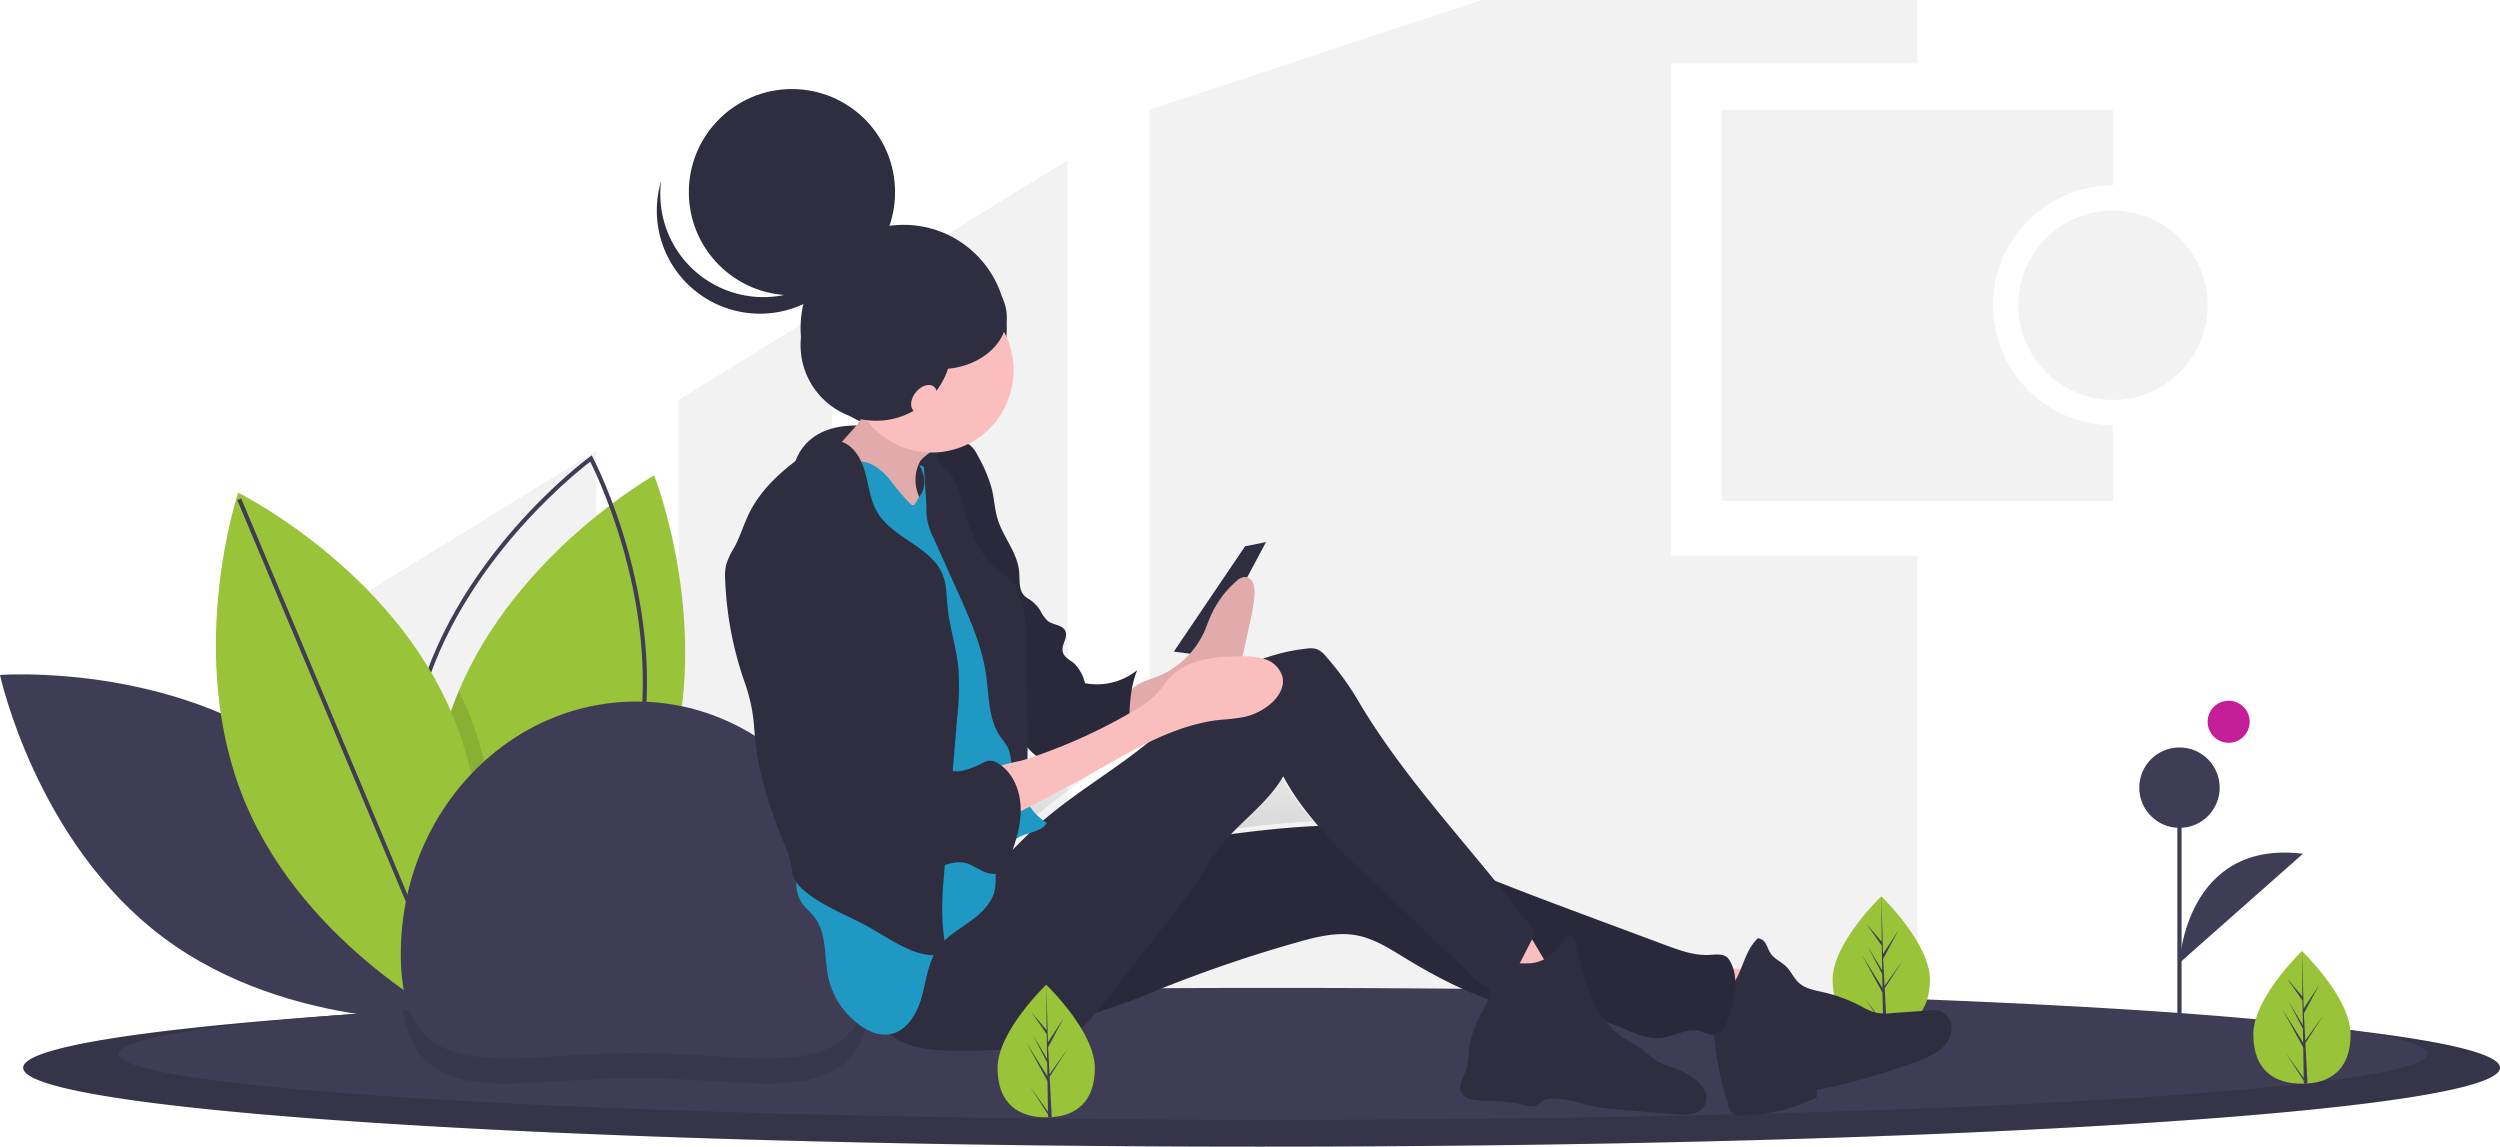
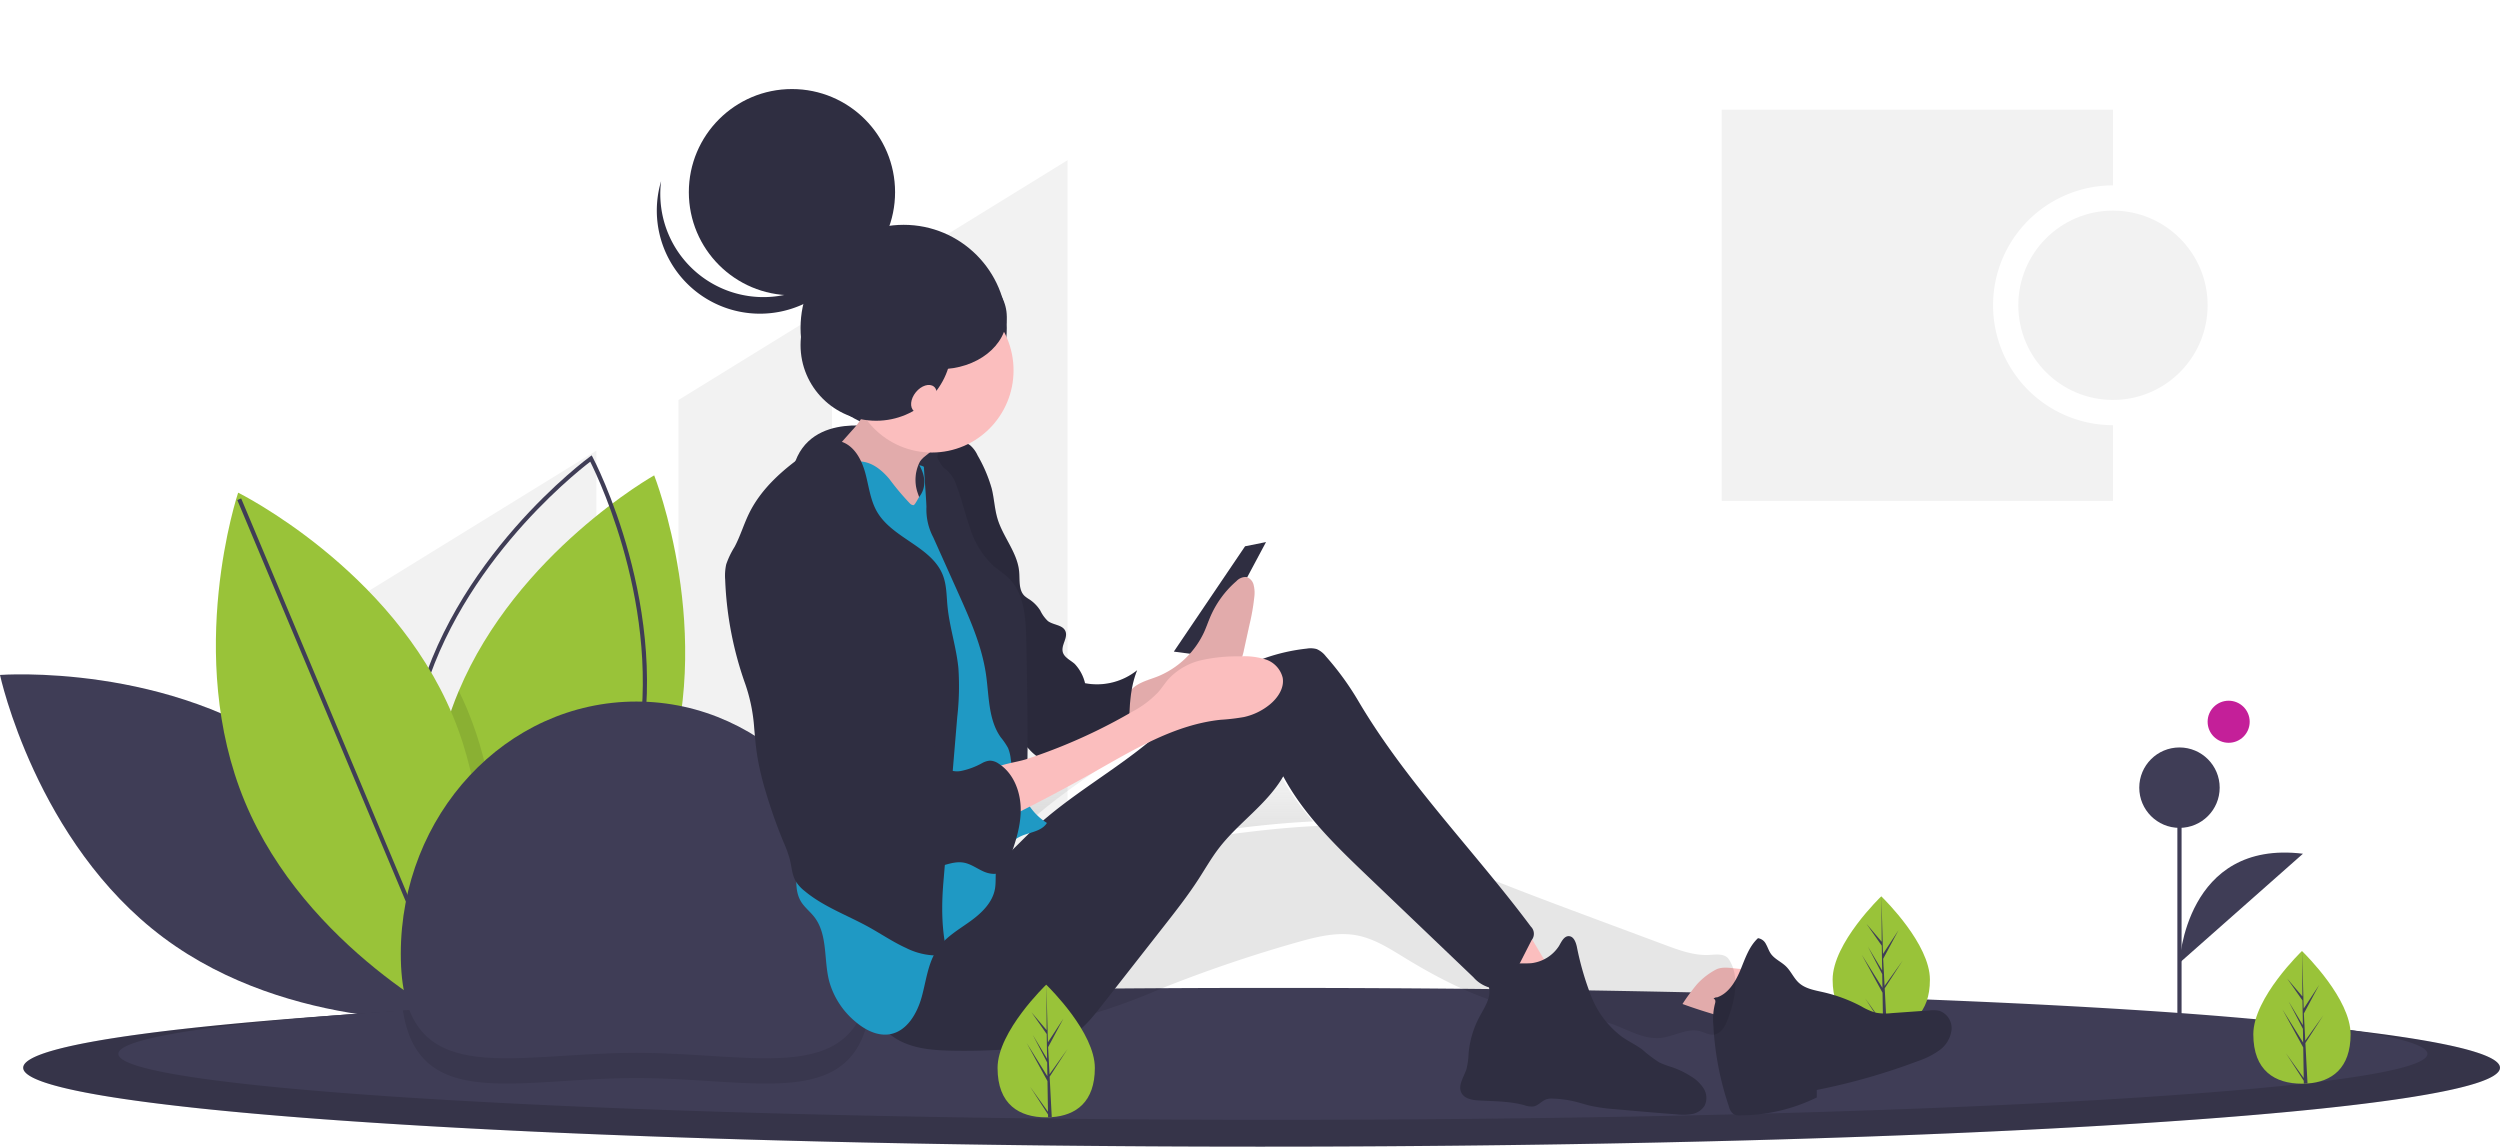
<svg xmlns="http://www.w3.org/2000/svg" width="572.004" height="262.356" viewBox="0 0 572.004 262.356">
  <defs>
    <linearGradient id="a" x1="0.5" y1="1" x2="0.5" gradientUnits="objectBoundingBox">
      <stop offset="0" stop-color="gray" stop-opacity="0.251" />
      <stop offset="0.535" stop-color="gray" stop-opacity="0.122" />
      <stop offset="1" stop-color="gray" stop-opacity="0.102" />
    </linearGradient>
  </defs>
  <g transform="translate(0 -83.196)">
    <path d="M279.25,316v17.326a27.432,27.432,0,0,0,0,54.865v17.326H189.734V316Z" transform="translate(204.2 -207.714)" fill="#f2f2f2" />
    <ellipse cx="21.657" cy="21.657" rx="21.657" ry="21.657" transform="translate(461.793 131.387)" fill="#f2f2f2" />
    <path d="M793,339.71l35.133-21.655V485.51H793Z" transform="translate(-637.775 -164.985)" fill="#f2f2f2" />
    <path d="M716.133,449.7H681V270.675l35.133-21.655Z" transform="translate(-471.873 -129.174)" fill="#f2f2f2" />
-     <path d="M277,108.276,352.994,83.2h99.669V97.7H396.355V210.315h56.309V320.525H277Z" transform="translate(-13.971)" fill="#f2f2f2" />
    <path d="M972.859,387.09V521.321H954.571L905,428.917Z" transform="translate(-836.404 -200.795)" fill="#f2f2f2" />
    <path d="M1043.091,603.441c29.155,21.793,37.376,60.082,37.376,60.082s-39.049,2.954-68.2-18.839S974.887,584.6,974.887,584.6,1013.936,581.647,1043.091,603.441Z" transform="translate(-974.887 -346.976)" fill="#3f3d56" />
    <path d="M875.609,614.078s.428-.239,1.2-.715c.618-.38,1.465-.91,2.49-1.586,9.162-6.037,32.9-23.793,42.63-51.19,12.179-34.3-2.2-70.726-2.2-70.726s-31.372,17.636-44.7,49.315c-.581,1.364-1.118,2.756-1.624,4.175-10.6,29.846-1.086,61.3,1.563,68.965C875.368,613.465,875.609,614.078,875.609,614.078Z" transform="translate(-770.052 -297.901)" fill="#99c339" />
    <path d="M899.32,610.236l.446-.324c.319-.23,31.962-23.477,40.092-58.714s-10.126-70-10.312-70.344l-.26-.487-.447.324c-.319.23-31.962,23.477-40.092,58.714h0c-8.131,35.237,10.126,70,10.312,70.344Zm29.634-128.427c2.194,4.378,17.486,36.59,9.967,69.173s-35.377,54.838-39.268,57.812c-2.194-4.378-17.486-36.59-9.967-69.173h0C897.2,507.038,925.064,484.783,928.954,481.809Z" transform="translate(-793.905 -292.977)" fill="#3f3d56" />
    <path d="M964.676,665.47c.711.414,1.332.762,1.842,1.047,1.124.614,1.747.923,1.747.923s.295-.887.743-2.509c2.468-8.877,9.535-39.815-2.292-68.232q-.933-2.233-1.979-4.37c-.581,1.364-1.118,2.756-1.624,4.175C952.516,626.351,962.027,657.8,964.676,665.47Z" transform="translate(-859.758 -351.055)" opacity="0.1" />
    <path d="M971.894,568.833c13.982,33.608,49.087,50.963,49.087,50.963s12.436-37.134-1.546-70.742-49.087-50.963-49.087-50.963S957.912,535.225,971.894,568.833Z" transform="translate(-915.86 -302.171)" fill="#99c339" />
    <rect width="129.317" height="0.962" transform="matrix(-0.387, -0.922, 0.922, -0.387, 104.338, 316.838)" fill="#3f3d56" />
    <path d="M5.734,752.035c0,4.507,25.926,8.629,68.789,11.794,7.793.573,16.147,1.115,25,1.625q11.485.66,24.067,1.241,12.195.554,25.321,1.029c27.642,1.005,58.2,1.727,90.656,2.089q11.814.13,23.95.2,12.634.071,25.56.071c156.49,0,283.347-8.08,283.347-18.052s-126.858-18.052-283.347-18.052c-67.369,0-129.242,1.5-177.87,4q-2.685.141-5.316.275a.055.055,0,0,1-.034.008C44.608,741.576,5.734,746.515,5.734,752.035Z" transform="translate(-0.425 -424.535)" fill="#3f3d56" />
    <path d="M5.734,752.035c0,4.507,25.926,8.629,68.789,11.794,7.793.573,16.147,1.115,25,1.625q11.485.66,24.067,1.241,12.195.554,25.321,1.029c27.642,1.005,58.2,1.727,90.656,2.089q11.814.13,23.95.2,12.634.071,25.56.071c156.49,0,283.347-8.08,283.347-18.052s-126.858-18.052-283.347-18.052c-67.369,0-129.242,1.5-177.87,4q-2.685.141-5.316.275a.055.055,0,0,1-.034.008C44.608,741.576,5.734,746.515,5.734,752.035Z" transform="translate(-0.425 -424.535)" opacity="0.15" />
    <path d="M40.234,748.623c0,3.768,24.169,7.214,64.129,9.861,7.262.476,15.054.929,23.308,1.357q10.706.549,22.437,1.035,11.37.469,23.606.861c25.772.842,54.258,1.444,84.521,1.747q11.009.108,22.326.168,11.781.065,23.828.063c145.892,0,264.159-6.757,264.159-15.093S450.28,733.53,304.388,733.53c-32.259,0-63.167.332-91.744.938h-.072c-27.028.573-51.972,1.391-74,2.406l-4.957.226a.046.046,0,0,1-.034.01c-10.092.491-19.535,1.02-28.236,1.588-.1,0-.193.014-.289.019C64.678,741.37,40.234,744.83,40.234,748.623Z" transform="translate(-13.148 -424.3)" fill="#3f3d56" />
    <path d="M779.894,739.71c3.576,23.25,26.123,15.458,53.406,15.458,28.823,0,52.357,8.7,53.825-19.689-27.028.573-51.972,1.391-74,2.406l-4.957.226a.046.046,0,0,1-.034.01C798.038,738.613,788.6,739.142,779.894,739.71Z" transform="translate(-687.701 -425.311)" opacity="0.1" />
    <path d="M276.76,709.046c0,8.382,4.982,11.309,11.129,11.309.142,0,.285,0,.426-.005.285-.006.568-.019.846-.039,5.548-.392,9.857-3.469,9.857-11.265,0-8.066-10.307-18.245-11.083-19h0L287.89,690S276.76,700.665,276.76,709.046Z" transform="translate(142.548 -401.721)" fill="#99c339" />
    <path d="M294.605,719.073l-4.071-5.687,4.081,6.312.01.653c.285-.006.568-.019.846-.039l-.438-8.385,0-.066-.007-.011-.042-.793,4.091-6.327-4.1,5.733-.01.168-.331-6.336,3.5-6.538-3.545,5.427-.345-13.136v0L294.3,700.4l-3.487-4.107,3.5,5,.092,5.673-3.256-5.444,3.27,6.279.051,3.154-4.725-7.578,4.744,8.678Z" transform="translate(136.238 -401.721)" fill="#3f3d56" />
    <path d="M887.538,655.146c0-31.9-24.133-57.752-53.9-57.752s-53.9,25.857-53.9,57.752,24.133,22.62,53.9,22.62S887.538,687.041,887.538,655.146Z" transform="translate(-688.037 -353.682)" fill="#3f3d56" />
    <rect width="0.963" height="65.058" transform="translate(498.185 263.414)" fill="#3f3d56" />
    <ellipse cx="9.2" cy="9.2" rx="9.2" ry="9.2" transform="translate(489.466 254.214)" fill="#3f3d56" />
    <path d="M99.4,694.433s1.314-28.268,28.258-24.982" transform="translate(399.263 -390.922)" fill="#3f3d56" />
    <path d="M570.735,636.555c-.24.849-.508,1.693-.795,2.53,1.285-1.263,2.546-2.56,3.831-3.816-.516.161-1.029.321-1.515.511A9.191,9.191,0,0,0,570.735,636.555Zm6.224-4.218c7.573-6.585,16.347-11.682,24.108-18.066-4.238,2.085-8.36,4.514-12.449,6.844q-7.276,4.145-14.724,7.968A12.007,12.007,0,0,0,576.959,632.337Zm-3.239-16.58-.363-.372c0,.935-.011,1.81-.022,2.6q1.018-.338,2.03-.693a17.911,17.911,0,0,1-1.645-1.54Zm66.707,17.826a62.284,62.284,0,0,1-8.081-11.527c-3.006,5.252-7.892,9.04-12.047,13.438C626.994,634.61,633.7,633.881,640.426,633.583Z" transform="translate(-339.958 -362.436)" fill="url(#a)" />
    <path d="M76.76,735.046c0,8.382,4.982,11.309,11.129,11.309.142,0,.285,0,.426-.005.285-.006.567-.019.846-.039,5.548-.392,9.857-3.469,9.857-11.265,0-8.066-10.307-18.245-11.083-19h0L87.89,716S76.76,726.665,76.76,735.046Z" transform="translate(438.802 -415.208)" fill="#99c339" />
    <path d="M94.605,745.073l-4.071-5.687,4.081,6.312.01.653c.285-.006.567-.019.846-.039l-.438-8.385,0-.066-.007-.011-.042-.793,4.091-6.327-4.1,5.733-.01.168-.331-6.336,3.5-6.538-3.545,5.427-.345-13.136v0L94.3,726.4,90.815,722.3l3.5,5,.092,5.673-3.256-5.444,3.27,6.279.051,3.154-4.725-7.578,4.744,8.678Z" transform="translate(432.492 -415.208)" fill="#3f3d56" />
    <ellipse cx="4.813" cy="4.813" rx="4.813" ry="4.813" transform="translate(505.107 243.522)" fill="#c41f99" />
    <path d="M746.607,466.566S729.148,462.7,727.223,478.1s9.272,18.308,9.272,18.308l7.091,1.906,27.432-7.219-3.85-11.069Z" transform="translate(-546.137 -285.594)" fill="#2f2e41" />
    <ellipse cx="23.593" cy="23.593" rx="23.593" ry="23.593" transform="translate(183.168 134.635)" fill="#2f2e41" />
    <path d="M607.743,430.572l-4.794.964-16.3,24.1,7.191.964Z" transform="translate(-318.075 -223.351)" fill="#2f2e41" />
    <path d="M372.131,724.311a94.164,94.164,0,0,1-4.764,12.44,116.11,116.11,0,0,1-15.9-4.532,44.9,44.9,0,0,1,3.3-4.493,15.882,15.882,0,0,1,4.491-3.455c1.655-.72,3.695-.171,5.467-.08Q368.424,724.38,372.131,724.311Z" transform="translate(33.488 -419.307)" fill="#fbbebe" />
    <path d="M267.22,723.476c2.7-.845,4.344-3.564,5.443-6.186s1.985-5.481,4.07-7.405a2.435,2.435,0,0,1,1.837,1.386c.4.7.63,1.487,1.087,2.147.869,1.256,2.4,1.863,3.49,2.929,1.146,1.117,1.772,2.7,2.958,3.77,1.49,1.348,3.6,1.683,5.551,2.129a35.6,35.6,0,0,1,8.686,3.22,14.585,14.585,0,0,0,3.218,1.442,12.086,12.086,0,0,0,3.763.126l8.642-.616a6.753,6.753,0,0,1,2.307.1,4.2,4.2,0,0,1,2.749,4.332,6.751,6.751,0,0,1-2.735,4.65,18.206,18.206,0,0,1-4.922,2.494,145.851,145.851,0,0,1-23.172,6.619l0,1.711a40.02,40.02,0,0,1-17.639,4.107,2.744,2.744,0,0,1-1.32-.229,2.835,2.835,0,0,1-1.112-1.693,68.57,68.57,0,0,1-3.6-18.788,14.262,14.262,0,0,1,.372-4.839c.471-1.556-1.15-.9.35-1.511" transform="translate(125.497 -412.034)" fill="#2f2e41" />
-     <path d="M392.517,663.087c25.623,1.534,50.947-5.966,76.6-6.767a38.023,38.023,0,0,1,9.528.607,47.321,47.321,0,0,1,9.43,3.656c13.76,6.4,27.995,11.7,42.212,17l16.332,6.083c3.264,1.216,6.646,2.45,10.12,2.238,1.557-.1,3.469-.331,4.345.967,2.657,3.936,1.4,9.719-.354,14.137-.57,1.434-1.534,2.981-3.061,3.144-1.075.115-2.075-.508-3.119-.787-2.973-.8-5.937,1.2-9,1.529-3.78.4-7.29-1.751-10.857-3.069-5.917-2.187-12.387-2.118-18.606-3.154-10.428-1.737-20.094-6.579-29.129-12.1-3.441-2.1-6.922-4.351-10.874-5.12-4.544-.883-9.212.287-13.668,1.548a315.654,315.654,0,0,0-31.334,10.67,144.657,144.657,0,0,1-16.372,5.97,59.2,59.2,0,0,1-36.692-2.139c-4.1-1.621-8.558-4.486-8.792-8.911-.134-2.523,1.822-4.745,3.13-6.9.839-1.383,1.677-2.768,2.591-4.1C379.372,671.128,384.734,662.621,392.517,663.087Z" transform="translate(-165.551 -384.225)" fill="#2f2e41" />
    <path d="M392.517,663.087c25.623,1.534,50.947-5.966,76.6-6.767a38.023,38.023,0,0,1,9.528.607,47.321,47.321,0,0,1,9.43,3.656c13.76,6.4,27.995,11.7,42.212,17l16.332,6.083c3.264,1.216,6.646,2.45,10.12,2.238,1.557-.1,3.469-.331,4.345.967,2.657,3.936,1.4,9.719-.354,14.137-.57,1.434-1.534,2.981-3.061,3.144-1.075.115-2.075-.508-3.119-.787-2.973-.8-5.937,1.2-9,1.529-3.78.4-7.29-1.751-10.857-3.069-5.917-2.187-12.387-2.118-18.606-3.154-10.428-1.737-20.094-6.579-29.129-12.1-3.441-2.1-6.922-4.351-10.874-5.12-4.544-.883-9.212.287-13.668,1.548a315.654,315.654,0,0,0-31.334,10.67,144.657,144.657,0,0,1-16.372,5.97,59.2,59.2,0,0,1-36.692-2.139c-4.1-1.621-8.558-4.486-8.792-8.911-.134-2.523,1.822-4.745,3.13-6.9.839-1.383,1.677-2.768,2.591-4.1C379.372,671.128,384.734,662.621,392.517,663.087Z" transform="translate(-165.551 -384.225)" opacity="0.1" />
    <path d="M473.389,715.86q-6.016,2.053-12.138,3.775c-2.285-3.751-6.558-6.361-7.532-10.649a.936.936,0,0,1,0-.574.967.967,0,0,1,.459-.411,22.6,22.6,0,0,1,9.5-2.785c2.634-.167,3.836,2.583,5.03,4.516C469.195,710.515,472.315,716.227,473.389,715.86Z" transform="translate(-116.964 -409.609)" fill="#fbbebe" />
    <path d="M399.732,715.051a8.742,8.742,0,0,0,5.9-3.877c.567-.987,1.169-2.318,2.3-2.244,1.05.069,1.532,1.322,1.769,2.353A66.911,66.911,0,0,0,413,722.677a21.335,21.335,0,0,0,7.091,9.314c1.486,1.034,3.143,1.806,4.6,2.887a30.749,30.749,0,0,0,3.885,2.94,21.935,21.935,0,0,0,2.98,1.111,20.178,20.178,0,0,1,4.267,2.077,8.583,8.583,0,0,1,2.906,2.776,4.071,4.071,0,0,1,.239,3.885,4.2,4.2,0,0,1-2.844,1.948,12.177,12.177,0,0,1-3.535.089c-4.672-.344-9.338-.76-14-1.176a40.141,40.141,0,0,1-5.87-.816c-1.022-.247-2.024-.573-3.042-.836a25.088,25.088,0,0,0-5.335-.777,4.469,4.469,0,0,0-1.557.142c-1.081.353-1.848,1.429-2.964,1.647a4.7,4.7,0,0,1-2.111-.282c-3.362-.919-6.894-.895-10.373-1.082-1.533-.083-3.327-.374-4.03-1.746-.877-1.711.577-3.624,1.157-5.459a16.713,16.713,0,0,0,.481-3.58,21.92,21.92,0,0,1,2.573-8.511c1.189-2.184,2.813-4.6,1.977-6.942a6.272,6.272,0,0,1-.791-2.379C388.948,714.206,397.584,715.5,399.732,715.051Z" transform="translate(-48.929 -411.538)" fill="#2f2e41" />
    <path d="M605.436,560.693a20.052,20.052,0,0,0,10.209-10.141c.428-.973.78-1.989,1.192-2.971a22.57,22.57,0,0,1,6.1-8.473,2.948,2.948,0,0,1,2.265-.958,2.437,2.437,0,0,1,1.666,1.784,7.278,7.278,0,0,1,.169,2.738,49.028,49.028,0,0,1-1.11,6.4l-1.242,5.658a10.842,10.842,0,0,1-.773,2.526,8.9,8.9,0,0,1-2.084,2.494q-1.7,1.567-3.458,3.051a9.663,9.663,0,0,1-6,2.666c-5.088.944-10.264,2.3-14.557,5.623.048-.037.018-3.795.093-4.226A5.555,5.555,0,0,1,599,563.831C600.666,562.1,603.409,561.594,605.436,560.693Z" transform="translate(-340.046 -322.937)" fill="#fbbebe" />
    <path d="M605.436,560.693a20.052,20.052,0,0,0,10.209-10.141c.428-.973.78-1.989,1.192-2.971a22.57,22.57,0,0,1,6.1-8.473,2.948,2.948,0,0,1,2.265-.958,2.437,2.437,0,0,1,1.666,1.784,7.278,7.278,0,0,1,.169,2.738,49.028,49.028,0,0,1-1.11,6.4l-1.242,5.658a10.842,10.842,0,0,1-.773,2.526,8.9,8.9,0,0,1-2.084,2.494q-1.7,1.567-3.458,3.051a9.663,9.663,0,0,1-6,2.666c-5.088.944-10.264,2.3-14.557,5.623.048-.037.018-3.795.093-4.226A5.555,5.555,0,0,1,599,563.831C600.666,562.1,603.409,561.594,605.436,560.693Z" transform="translate(-340.046 -322.937)" opacity="0.1" />
    <ellipse cx="6.232" cy="6.266" rx="6.232" ry="6.266" transform="translate(206.976 181.915)" fill="#2f2e41" />
    <path d="M656.333,474c1.692-.188,3.571-.327,4.926.708a6.728,6.728,0,0,1,1.686,2.3,33.221,33.221,0,0,1,3.243,7.635c.556,2.287.649,4.679,1.338,6.929,1.278,4.174,4.552,7.7,4.926,12.049.167,1.947-.159,4.227,1.262,5.561a8.354,8.354,0,0,0,1.12.794,8.471,8.471,0,0,1,2.453,2.522,8.135,8.135,0,0,0,1.742,2.409c1.267.939,3.371.844,4,2.3.642,1.493-.987,3.155-.61,4.737.307,1.288,1.744,1.879,2.733,2.754a9.687,9.687,0,0,1,2.375,4.426,14.7,14.7,0,0,0,11.925-2.974c-1.74,4.285-1.777,9.013-1.853,13.641-.025,1.5.022,3.186,1.094,4.231-4.961.106-9.8,1.45-14.642,2.545-2.116.478-4.413.893-6.386-.012a10.422,10.422,0,0,1-2.925-2.326c-2.634-2.671-5.4-5.585-6.041-9.29-.361-2.076-.011-4.207-.107-6.312a35.769,35.769,0,0,0-1.6-7.649,90.251,90.251,0,0,1-2.8-15.75c-.287-3.284-3.124-5.928-4.617-8.863-2.819-5.541-5.7-11.313-5.913-17.533C653.589,476.746,654.276,474.231,656.333,474Z" transform="translate(-439.268 -289.607)" fill="#2f2e41" />
    <path d="M656.333,474c1.692-.188,3.571-.327,4.926.708a6.728,6.728,0,0,1,1.686,2.3,33.221,33.221,0,0,1,3.243,7.635c.556,2.287.649,4.679,1.338,6.929,1.278,4.174,4.552,7.7,4.926,12.049.167,1.947-.159,4.227,1.262,5.561a8.354,8.354,0,0,0,1.12.794,8.471,8.471,0,0,1,2.453,2.522,8.135,8.135,0,0,0,1.742,2.409c1.267.939,3.371.844,4,2.3.642,1.493-.987,3.155-.61,4.737.307,1.288,1.744,1.879,2.733,2.754a9.687,9.687,0,0,1,2.375,4.426,14.7,14.7,0,0,0,11.925-2.974c-1.74,4.285-1.777,9.013-1.853,13.641-.025,1.5.022,3.186,1.094,4.231-4.961.106-9.8,1.45-14.642,2.545-2.116.478-4.413.893-6.386-.012a10.422,10.422,0,0,1-2.925-2.326c-2.634-2.671-5.4-5.585-6.041-9.29-.361-2.076-.011-4.207-.107-6.312a35.769,35.769,0,0,0-1.6-7.649,90.251,90.251,0,0,1-2.8-15.75c-.287-3.284-3.124-5.928-4.617-8.863-2.819-5.541-5.7-11.313-5.913-17.533C653.589,476.746,654.276,474.231,656.333,474Z" transform="translate(-439.268 -289.607)" opacity="0.1" />
    <path d="M488.3,624.8c5.336-2.539,9.241-7.273,13.556-11.325,8.237-7.735,18.31-13.21,26.971-20.462,5.741-4.807,10.875-10.4,17.184-14.428a42.775,42.775,0,0,1,18.4-6.449,5.183,5.183,0,0,1,2.254.113,5.337,5.337,0,0,1,2.095,1.657,65.532,65.532,0,0,1,7.418,10.2c10.978,18.635,26.57,34.3,39.489,51.636a2.317,2.317,0,0,1,.154,3.129l-2.628,5.15c-1.471,2.881-3.826,6.238-7,5.665a7.648,7.648,0,0,1-3.67-2.347l-11.8-11.277-12.369-11.823c-7.247-6.927-14.618-14.016-19.342-22.877-3.692,6.4-10.243,10.595-14.738,16.457-1.71,2.23-3.106,4.682-4.632,7.042-2.446,3.784-5.228,7.335-8.006,10.88l-14.188,18.109c-1.935,2.47-3.923,4.989-6.569,6.664-3.36,2.127-7.447,2.688-11.4,3.042a150.937,150.937,0,0,1-16.032.579c-4.079-.07-8.286-.337-11.946-2.149s-6.667-5.531-6.477-9.628a14.2,14.2,0,0,1,2.045-6C472.149,637.059,478.772,629.335,488.3,624.8Z" transform="translate(-265.402 -340.541)" fill="#2f2e41" />
-     <ellipse cx="4.794" cy="4.82" rx="4.794" ry="4.82" transform="translate(204.579 187.7)" fill="#2f2e41" />
    <path d="M771.21,467.248a9.14,9.14,0,0,0-.526,6.917,27.057,27.057,0,0,0,3.085,6.388,31.737,31.737,0,0,0,4.008,5.718c-7.4.354-14.572-2.548-21.1-6.065-5.253-2.829-10.5-6.322-13.3-11.609a6.108,6.108,0,0,0,4.9-.905,18.226,18.226,0,0,0,3.753-3.5l3.715-4.179a16.672,16.672,0,0,0,2.285-3,8.429,8.429,0,0,0,.981-4.847,27.711,27.711,0,0,0,4.916,4.079c2.653,1.727,5.578,2.979,8.237,4.7.943.609,3.039,1.588,2.5,2.82C774.133,464.968,771.957,465.928,771.21,467.248Z" transform="translate(-560.777 -278.35)" fill="#fbbebe" />
    <path d="M771.21,467.248a9.14,9.14,0,0,0-.526,6.917,27.057,27.057,0,0,0,3.085,6.388,31.737,31.737,0,0,0,4.008,5.718c-7.4.354-14.572-2.548-21.1-6.065-5.253-2.829-10.5-6.322-13.3-11.609a6.108,6.108,0,0,0,4.9-.905,18.226,18.226,0,0,0,3.753-3.5l3.715-4.179a16.672,16.672,0,0,0,2.285-3,8.429,8.429,0,0,0,.981-4.847,27.711,27.711,0,0,0,4.916,4.079c2.653,1.727,5.578,2.979,8.237,4.7.943.609,3.039,1.588,2.5,2.82C774.133,464.968,771.957,465.928,771.21,467.248Z" transform="translate(-560.777 -278.35)" opacity="0.1" />
    <path d="M724.692,484.083c1.391,2.338,1.689,5.1,0,7.23-.21.265-.991,1.911-1.328,1.926a1.258,1.258,0,0,1-.844-.427,58.5,58.5,0,0,1-4.692-5.593c-1.579-1.856-3.57-3.547-5.97-3.92-2.9-.451-5.693,1.084-8.228,2.565a7.854,7.854,0,0,0-2.809,2.295,7.513,7.513,0,0,0-.922,3.135,147.886,147.886,0,0,0-.835,19.93,77.174,77.174,0,0,0,.943,14.377c.47,2.441,1.177,4.837,1.511,7.3a49,49,0,0,1,.3,6.55l.007,9.158a23.578,23.578,0,0,1-.355,5.022,61.075,61.075,0,0,1-2.019,5.812,38.341,38.341,0,0,0-1.338,6.869l-1.253,9.483c-.395,2.987-.686,6.254,1.12,8.658.817,1.087,1.889,1.957,2.717,3.035,3.1,4.037,2.105,9.8,3.4,14.73a18.46,18.46,0,0,0,6.013,9.217c2.215,1.882,5.077,3.363,7.929,2.834,3.851-.715,6.164-4.73,7.213-8.523s1.432-7.922,3.707-11.127c1.857-2.617,4.735-4.263,7.337-6.131s5.144-4.276,5.711-7.44c.247-1.382.093-2.805.24-4.2a9.941,9.941,0,0,1,6.135-8.056c1.971-.767,4.406-1.04,5.515-2.849a13.359,13.359,0,0,1-5.771-7.746,39.917,39.917,0,0,1-1.4-9.782l-.659-11.02c-.294-4.925-.428-9.806-2.6-14.232-.97-1.978-2.176-3.83-3.185-5.789a65.115,65.115,0,0,1-3.412-8.493c-1.572-4.515-3.145-9.032-4.547-13.6a27.1,27.1,0,0,0-2.5-6.339C728.629,487,726.921,484.5,724.692,484.083Z" transform="translate(-514.361 -294.456)" fill="#1f99c4" />
    <path d="M729.257,553.681l-2.915.105-.621-4.407a9.234,9.234,0,0,0-.617-2.569,15.867,15.867,0,0,0-1.676-2.457c-2.87-4.055-2.661-9.438-3.372-14.364-.948-6.569-3.692-12.719-6.407-18.77l-5.66-12.617a13.675,13.675,0,0,1-1.565-6.964c-.05-1.951-.628-9.047-.678-11-.019-.722,1.591-.321,1.917-.964.71-1.4,1.681,2.4,3.007,3.232a7.4,7.4,0,0,1,2.62,3.81c1.22,3.178,1.966,6.521,3.1,9.73a20.046,20.046,0,0,0,5.284,8.6c1.162,1.015,2.5,1.821,3.6,2.906,3.522,3.483,3.865,8.982,3.989,13.947C729.337,524.851,729.907,553.681,729.257,553.681Z" transform="translate(-494.454 -292.459)" fill="#2f2e41" />
    <path d="M765.237,473.719c2.832,1.114,4.385,4.185,5.181,7.136s1.12,6.1,2.641,8.745c3.556,6.189,12.623,7.993,15.132,14.681.821,2.188.785,4.589,1.007,6.918.455,4.792,2.031,9.422,2.5,14.214a62.03,62.03,0,0,1-.262,11.169l-3.169,37.8c-.458,5.46-.446,11.324.949,16.62a15.936,15.936,0,0,1-9.521-1.569c-2.977-1.357-5.693-3.22-8.559-4.8-4.927-2.718-10.36-4.644-14.674-8.264a8.528,8.528,0,0,1-1.977-2.185c-.864-1.494-.935-3.3-1.347-4.981a27.31,27.31,0,0,0-1.421-3.915,116.624,116.624,0,0,1-4.122-11.654,64.4,64.4,0,0,1-1.9-8c-.346-2.154-.533-4.331-.719-6.505a38.922,38.922,0,0,0-2.012-9.991,80.042,80.042,0,0,1-4.628-23.941,12.1,12.1,0,0,1,.238-3.524,19.2,19.2,0,0,1,1.917-4c1.317-2.481,2.108-5.211,3.35-7.73,2.809-5.692,7.768-10.008,12.964-13.625C759.359,474.538,762.346,472.583,765.237,473.719Z" transform="translate(-572.415 -289.353)" fill="#2f2e41" />
    <path d="M618.279,588.565a22.669,22.669,0,0,0,6.036-4.586c.791-.926,1.443-1.966,2.247-2.881a14.815,14.815,0,0,1,7.592-4.327,37.244,37.244,0,0,1,8.8-.856,16.1,16.1,0,0,1,5.85.71,5.894,5.894,0,0,1,3.875,4.158c.43,2.351-1.106,4.642-2.95,6.15a14.211,14.211,0,0,1-5.9,2.862,47.29,47.29,0,0,1-5.33.625c-10.494,1.1-19.855,6.81-29.051,12.011q-12.114,6.851-24.7,12.811a49.272,49.272,0,0,1-.414-7.582c.043-1.892.136-4.777,1.924-5.888,2.083-1.295,5.512-1.592,7.861-2.362a126.185,126.185,0,0,0,15.806-6.394Q614.184,590.949,618.279,588.565Z" transform="translate(-359.203 -342.539)" fill="#fbbebe" />
    <ellipse cx="18.695" cy="18.798" rx="18.695" ry="18.798" transform="translate(194.512 149.139)" fill="#fbbebe" />
    <path d="M724.574,515.792c1.67,1.947,2.506,4.455,3.628,6.765,2.309,4.754,5.929,8.834,7.742,13.8,1.913,5.239,1.849,11.471,5.6,15.586a5.4,5.4,0,0,1,1.627,2.358,11.665,11.665,0,0,0,.19,1.711c.537,1.5,2.984,1.57,3.441,3.092.134.445.058.939.224,1.373.375.984,1.675,1.135,2.544,1.724,1.815,1.231,1.449,4.093,2.744,5.868a4.925,4.925,0,0,0,4.672,1.636,16.814,16.814,0,0,0,4.849-1.811,4.412,4.412,0,0,1,1.744-.548,3.66,3.66,0,0,1,2.013.688c3.453,2.2,5.075,6.545,5.051,10.654s-1.436,8.067-2.881,11.91a5.125,5.125,0,0,1-.953,1.774c-1.145,1.211-3.139,1.015-4.66.342s-2.9-1.733-4.537-2.029c-2.893-.524-5.72,1.464-8.655,1.3-2.15-.12-4.053-1.37-5.839-2.579-2.852-1.93-5.755-3.909-7.852-6.648-1.284-1.677-2.224-3.589-3.343-5.382a62.183,62.183,0,0,0-4.721-6.306l-10.78-13.2a21.328,21.328,0,0,1-5.163-10.032,46.817,46.817,0,0,1-2.234-10.734,42.7,42.7,0,0,1,.783-9,31.319,31.319,0,0,1,2.321-8.563C714.469,514.684,720.171,510.659,724.574,515.792Z" transform="translate(-537.097 -310.113)" fill="#2f2e41" />
    <ellipse cx="23.593" cy="23.593" rx="23.593" ry="23.593" transform="translate(157.608 103.571)" fill="#2f2e41" />
    <path d="M794.909,372.039a23.595,23.595,0,0,0,36.435-12.389,23.595,23.595,0,1,1-46.024-9.676A23.586,23.586,0,0,0,794.909,372.039Z" transform="translate(-634.058 -225.338)" fill="#2f2e41" />
    <ellipse cx="17.302" cy="17.302" rx="17.302" ry="17.302" transform="translate(183.168 144.859)" fill="#2f2e41" />
    <ellipse cx="15.336" cy="11.993" rx="15.336" ry="11.993" transform="translate(199.683 143.679)" fill="#2f2e41" />
    <ellipse cx="2.406" cy="3.61" rx="2.406" ry="3.61" transform="matrix(-0.776, -0.631, 0.631, -0.776, 210.997, 178.779)" fill="#fbbebe" />
    <path d="M673.76,751.046c0,8.382,4.982,11.309,11.129,11.309.142,0,.285,0,.426-.005.285-.006.568-.019.846-.039,5.548-.392,9.857-3.469,9.857-11.265,0-8.066-10.307-18.245-11.083-19h0L684.89,732S673.76,742.665,673.76,751.046Z" transform="translate(-445.516 -423.507)" fill="#99c339" />
    <path d="M691.605,761.073l-4.071-5.687,4.081,6.312.01.653c.285-.006.568-.019.846-.039l-.438-8.385,0-.066-.007-.011-.042-.793,4.091-6.327-4.1,5.733-.01.168-.331-6.336,3.5-6.538-3.545,5.427-.345-13.136v0L691.3,742.4l-3.487-4.107,3.5,5,.092,5.673-3.256-5.444,3.27,6.279.051,3.154-4.725-7.578,4.744,8.678Z" transform="translate(-451.826 -423.507)" fill="#3f3d56" />
  </g>
</svg>